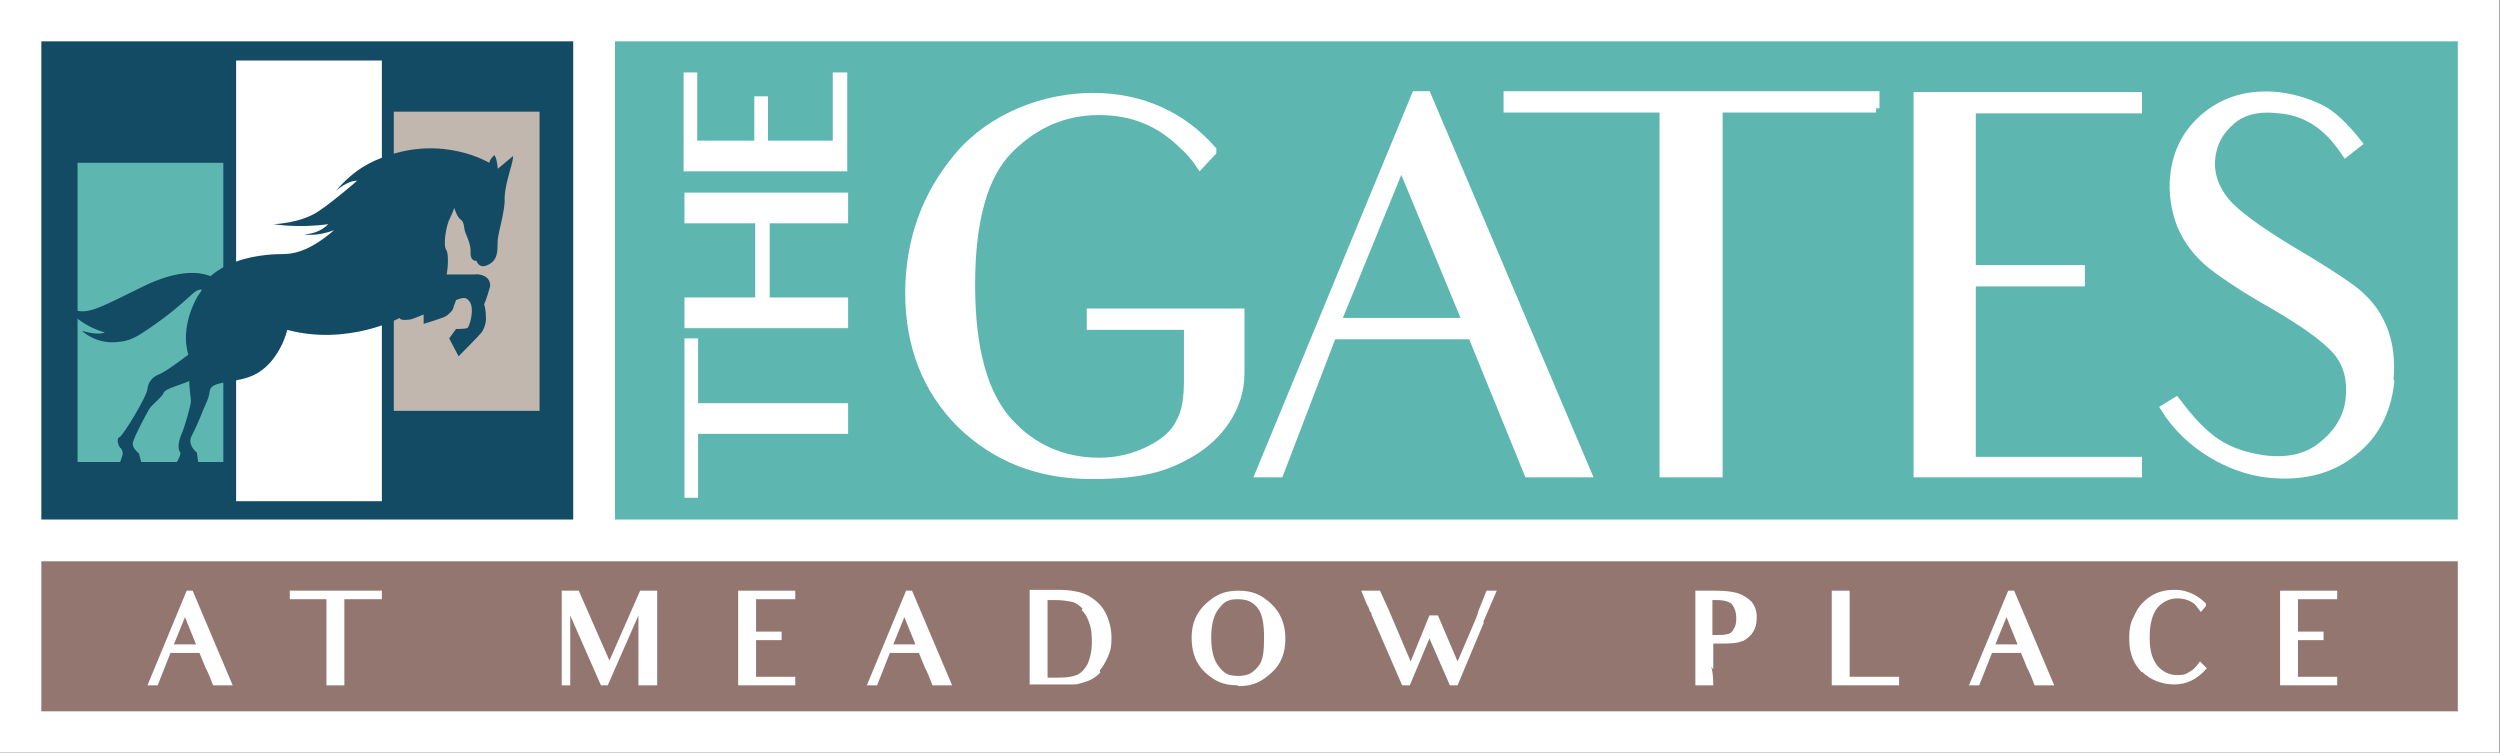
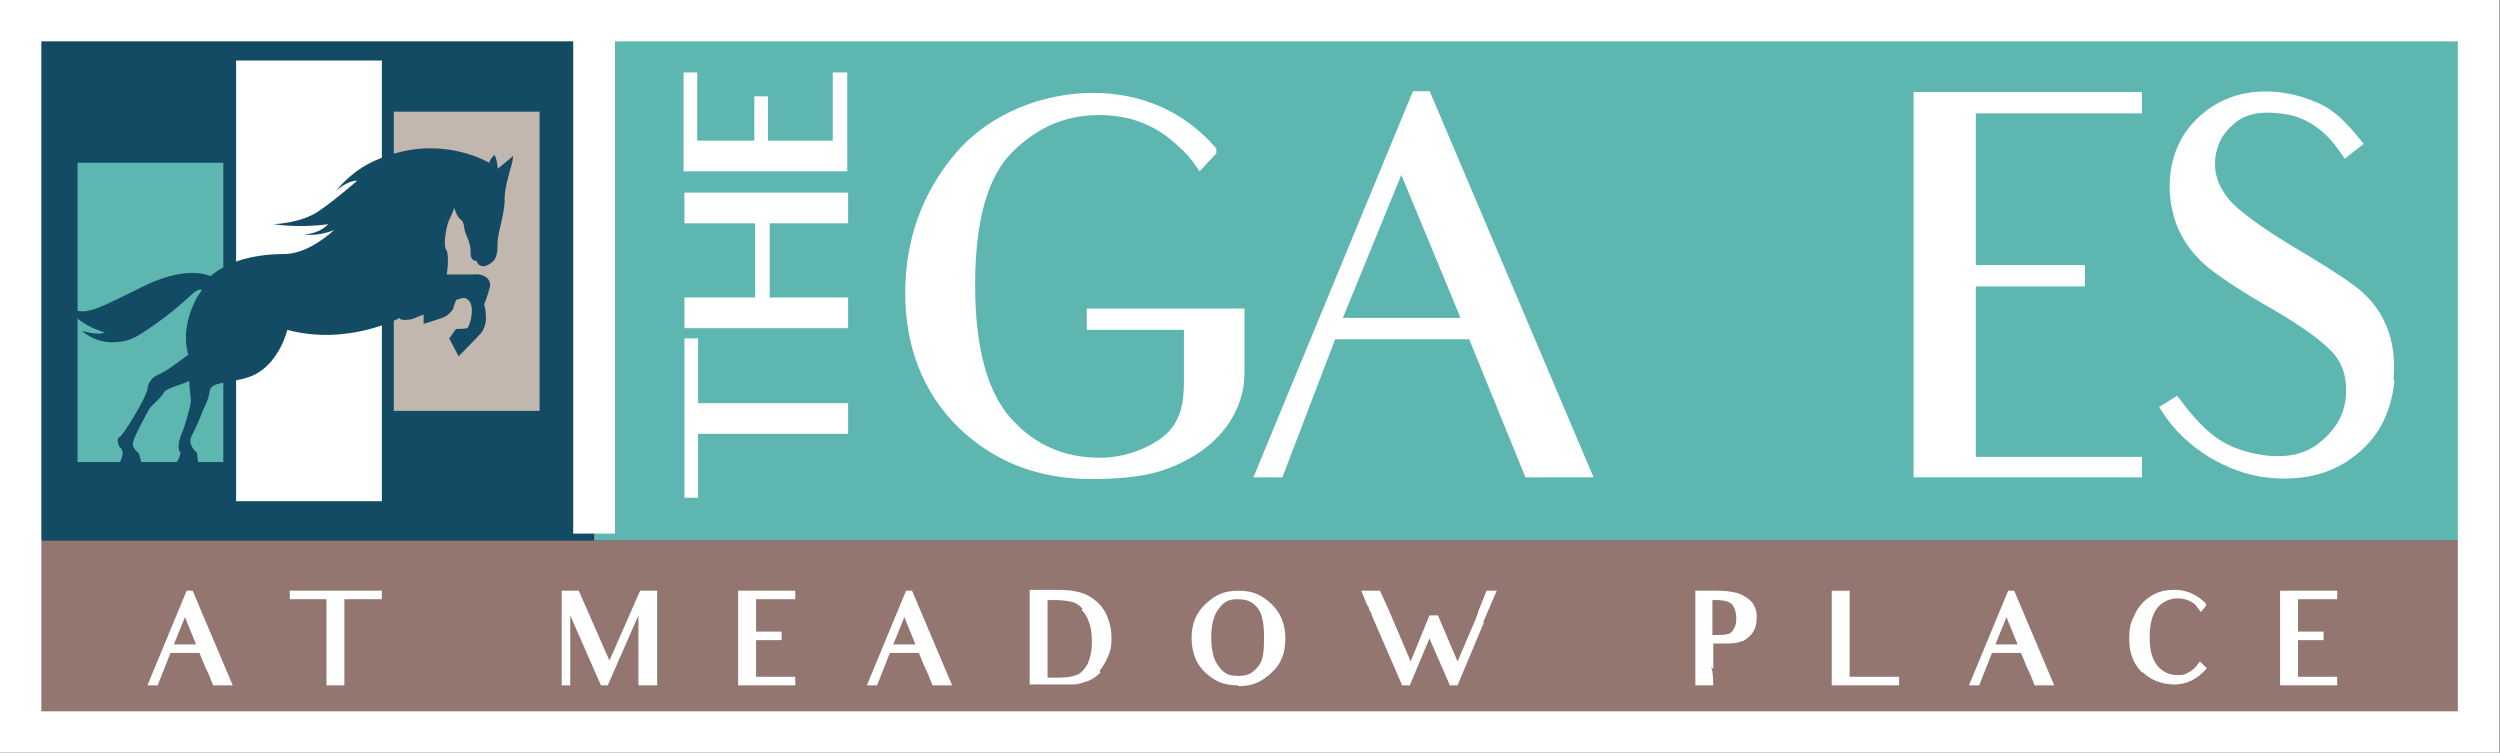
<svg xmlns="http://www.w3.org/2000/svg" id="Layer_1" version="1.1" viewBox="0 0 293.3 88.3">
  <rect x="0" y="0" width="293.3" height="88.3" fill="#333333" stroke="none" />
  <defs>
    <style>
      .st0 {
        fill: none;
        stroke-width: 4.9px;
      }

      .st0, .st1 {
        stroke: #fff;
        stroke-miterlimit: 10;
      }

      .st1 {
        stroke-width: 1px;
      }

      .st1, .st2 {
        fill: #fff;
      }

      .st3 {
        fill: #144b64;
      }

      .st4 {
        fill: #947670;
      }

      .st5 {
        fill: #c2b7ae;
      }

      .st6 {
        fill: #5db7b0;
      }
    </style>
  </defs>
  <rect class="st4" x="1.6" y="63.4" width="288.4" height="22.5" />
  <rect class="st3" x="2.4" y="2.4" width="67.2" height="61" />
  <rect class="st6" x="69.7" y="2.4" width="221.1" height="61" />
  <g>
    <rect class="st0" x="2.4" y="2.4" width="288.4" height="83.5" />
-     <line class="st0" x1="2.6" y1="63.4" x2="290.8" y2="63.4" />
    <line class="st0" x1="69.7" y1="2.4" x2="69.7" y2="62.6" />
  </g>
  <g>
    <path class="st1" d="M172.6,39.3h-16.3l-6.2,16.2h-2.3l18.3-44.3h1.3l18.8,44.3h-6.9l-6.6-16.2ZM172.1,37.8l-7.7-18.6-7.6,18.6h15.3Z" />
-     <path class="st1" d="M220.1,12.7h-18.5v42.8h-6.4V12.7h-18.3v-1.5h43.1v1.5Z" />
    <path class="st1" d="M250.8,54v1.5h-25.8V11.3h25.8v1.5h-19.5v18.8h12.8v1.5h-12.8v21h19.5Z" />
    <path class="st1" d="M280.4,44.8c-.4,3.6-1.9,6.4-4.6,8.4-2.6,2-6,2.8-10,2.3s-9-3.1-11.8-7.6l1.3-.8c3.4,4.5,5.7,6.1,10.2,6.8,3,.4,5.4-.2,7.2-1.8,1.8-1.5,2.8-3.3,3-5.4.2-2.1-.2-3.9-1.5-5.5-1.3-1.5-3.8-3.3-7.4-5.4-3.2-1.8-5.6-3.4-7.3-4.7-1.6-1.3-2.8-2.8-3.6-4.7-.7-1.8-1-3.8-.8-5.7.3-3,1.6-5.4,3.9-7.2,2.3-1.8,5-2.5,8.2-2.2,1.8.2,3.4.7,4.9,1.4,1.5.7,3,2.2,4.5,4.1l-1.4,1.1c-.4-.6-.8-1.1-1.2-1.6-1.8-2.1-4-3.3-6.6-3.5-2.5-.3-4.4.2-5.7,1.4-1.4,1.2-2.1,2.6-2.3,4.3-.2,1.9.4,3.6,1.7,5.2,1.3,1.5,3.8,3.3,7.4,5.5,3.4,2,5.9,3.6,7.4,4.7,1.6,1.2,2.8,2.6,3.6,4.5.8,1.9,1,3.9.8,6.2Z" />
    <path class="st1" d="M145.5,36.7h0s-17.5,0-17.5,0v1.5h11.4v6.4c0,2-.2,3.6-.9,4.9-.6,1.3-1.8,2.4-3.6,3.3-1.8.9-3.8,1.4-5.9,1.4-4.3,0-7.9-1.6-10.7-4.7-2.9-3.2-4.4-8.5-4.4-16.1s1.5-12.9,4.5-15.9c3-3,6.5-4.5,10.5-4.5s7.1,1.3,9.8,3.9c.8.7,1.5,1.5,2.1,2.4l1.4-1.5v-.2c-3.6-4.1-8.4-6.2-14-6.2s-11.8,2.3-15.7,6.9c-3.9,4.6-5.8,10-5.8,16.1s2,11.3,6,15.3c4.1,4,9.2,6,15.3,6s8.9-.9,11.9-2.7c3-1.8,5.6-5.1,5.6-9.2v-7h0Z" />
  </g>
  <g>
    <path class="st1" d="M81.4,40.2v7.6h17.6v2.6h-17.6v7.5h-.6v-17.7h.6Z" />
    <path class="st1" d="M80.8,23.1h18.2v2.6h-9.2v9.7h9.2v2.6h-18.2v-2.6h8.3v-9.7h-8.3v-2.6Z" />
    <path class="st1" d="M98.3,9h.6v10.6h-18.2v-10.6h.6v8h7.7v-5.2h.6v5.2h8.6v-8Z" />
  </g>
  <g>
    <g>
      <path class="st2" d="M25,80.4c-.6-1.6-.9-2.1-.9-2.1l-.7-1.7h-3.4l-1.5,3.8h-1.2l4.6-11.1h.7l4.7,11.1h-2.4ZM21.7,72.4l-1.3,3.2h2.6l-1.3-3.2Z" />
      <path class="st2" d="M41.8,70.3h-1.4v10.1h-2.1v-10.1h-4.3v-1h10.8v1s-3,0-3,0Z" />
    </g>
    <g>
      <path class="st2" d="M74.9,80.4v-8.2l-3.6,8.2h-.8l-3.6-8.2v8.2h-1v-11.1h2l3.6,8.2,3.6-8.2h2v11.1h-2.2Z" />
      <path class="st2" d="M89.8,70.3h-1.1v3.8h3v1h-3v4.3h4.6v1h-6.7v-11.1h6.7v1h-3.5Z" />
      <path class="st2" d="M109.4,80.4c-.6-1.6-.9-2.1-.9-2.1l-.7-1.7h-3.4l-1.5,3.8h-1.2l4.6-11.1h.7l4.7,11.1h-2.4ZM106.1,72.4l-1.3,3.2h2.6l-1.3-3.2Z" />
      <path class="st2" d="M129.1,78.9c-.4.4-.9.8-1.5,1-.6.2-1.1.4-1.6.4-.5,0-1.2,0-2,0h-3.2v-11.1c2.7,0,3.2,0,3.2,0,1.6,0,2.8.2,3.7.7.9.5,1.6,1.2,2,2s.7,1.8.7,2.9-.1,1.5-.4,2.2-.6,1.2-1,1.7ZM127,71.4c-.4-.4-.8-.7-1.3-.8-.5-.1-1.1-.2-1.9-.2s-.6,0-.9,0v9.1h1.3c.9,0,1.6-.1,2.1-.3.5-.2.9-.6,1.3-1.3.3-.7.5-1.5.5-2.6s-.1-1.6-.3-2.2c-.2-.6-.5-1.2-.9-1.5Z" />
      <path class="st2" d="M145.2,80.4c-1.7,0-2.7-.5-3.8-1.5-1.1-1-1.6-2.4-1.6-4.1s.6-3,1.7-4c1.1-1,2.1-1.5,3.8-1.5s2.7.5,3.8,1.5c1.1,1,1.7,2.4,1.7,4.1s-.5,3-1.6,4c-1.1,1-2.1,1.6-3.9,1.6ZM145.2,70.3c-1.1,0-1.6.3-2.2,1.1-.6.7-.9,1.9-.9,3.4s.3,2.7.9,3.4c.6.8,1.1,1.1,2.3,1.1s1.7-.4,2.3-1.1c.6-.7.7-1.8.7-3.4s-.2-2.7-.7-3.4c-.6-.8-1.3-1.1-2.4-1.1Z" />
      <path class="st2" d="M174.1,73l-3.1,7.4h-.9l-2.4-5.5-2.3,5.5h-.9l-3.6-8.3v-.2c-.2-.1-.2-.3-.3-.5,0-.1-.1-.3-.2-.4l-.7-1.7h2.2l1,2.2,2.6,6.1c1.5-3.7,2.2-5.4,2.2-5.4h1l2.3,5.4,2.1-4.9c.1-.3.3-.7.3-.9l1-2.5h1.2l-1.6,3.7Z" />
    </g>
    <g>
      <path class="st2" d="M204.4,75.2c-.6.3-1.5.3-2.6.3h-.8v2c0,.4,0,.7,0,1l-.3-.3c.3.3.3,2.2.3,2.2h-2.1v-11.1h2.4c1.1,0,1.9.1,2.6.3.6.2,1.2.6,1.6,1,.4.5.6,1.1.6,1.8s-.1,1.2-.4,1.7c-.3.5-.7.8-1.2,1.1ZM201.4,70.4h-.5v4.1h.4c.6,0,1,0,1.3-.1.3,0,.6-.2.8-.6.2-.3.3-.7.3-1.2,0-.8-.2-1.3-.5-1.7-.3-.3-.9-.5-1.8-.5Z" />
      <path class="st2" d="M214.9,80.4v-11.1h2.1v10.1h5.8v1h-7.9Z" />
      <path class="st2" d="M238.7,80.4c-.6-1.6-.9-2.1-.9-2.1l-.7-1.7h-3.4l-1.5,3.8h-1.2l4.6-11.1h.7l4.7,11.1h-2.4ZM235.4,72.4l-1.3,3.2h2.6l-1.3-3.2Z" />
      <path class="st2" d="M251.3,78.9c-1-1-1.5-2.3-1.5-3.9s.2-2,.7-3c.4-.9,1.1-1.6,1.9-2.1.8-.5,1.7-.7,2.7-.7s1.5.2,2.2.5c.6.3,1.1.7,1.5,1.1v.3s-.6.7-.6.7c-.4-.5-.5-.7-.7-.9-.6-.5-1.3-.7-2.1-.7s-1.7.4-2.3,1.1c-.6.8-.9,1.9-.9,3.5s.3,2.5.9,3.3c.6.7,1.4,1.1,2.3,1.1s1-.1,1.5-.4c.4-.2.7-.5,1.2-1.2l.8.8c-1.1,1.3-2.4,1.9-3.8,1.9s-2.8-.5-3.8-1.5Z" />
      <path class="st2" d="M270.7,70.3h-1.1v3.8h3v1h-3v4.3h4.6v1h-6.7v-11.1h6.7v1h-3.5Z" />
    </g>
  </g>
  <g>
    <rect class="st5" x="46.2" y="13.2" width="17.1" height="35.1" transform="translate(109.5 61.4) rotate(-180)" />
    <rect class="st2" x="27.6" y="7.2" width="17.1" height="51.7" transform="translate(72.4 66) rotate(-180)" />
    <rect class="st6" x="9.1" y="19.2" width="17.1" height="35.1" transform="translate(35.3 73.4) rotate(-180)" />
    <path class="st3" d="M9.1,37.4c.8.6,1.8,1.2,3.2,1.6-.9.4-2.7-.2-2.7-.2,0,0,1.7,1.7,4.4,1.3,1.2-.1,2.1-.6,3.4-1.5,5-3.4,5.3-4.8,6.3-4.6-.2.3-.4.6-.6.9-2.1,3.9-1,6.7-1,6.7,0,0-2.6,2-3.4,2.3s-1.3.9-1.4,1.7c0,.8-2.9,5.6-3.3,5.7-.4.1-.1,1.2.2,1.3,0,0,.2.3.2.6s-.5,1.5-.5,1.5h2.8s-.4-1.5-.4-1.5c0,0-.9-.7-.7-1.3.1-.6,1.6-3.4,1.9-3.9.3-.5,1.5-1.4,1.7-1.9.1-.5,2.2-1,3-1.4,0,.9.2,2,.2,2.3,0,.6-.8,3.3-1.1,3.9-.3.7-.5,1.7-.2,2.1.3.3-.6,1.6-.6,1.6h2.8s-.2-1.5-.2-1.5c0,0-1.2-.9-.6-2,.4-.7,1.1-2.4,1.1-2.4.3-.9.9-1.8,1-2.8.1-1.2,2.5-.9,4.7-1.7,2.8-1,4.1-4.2,4.4-5.5,7.1,1.9,13.2-1.4,13.2-1.4,0,.2.4.3,1.1.2.3,0,.9-.3,1.7-.6v1.1s2.3-.7,2.6-.9c.3-.2.8-.6.9-1,0-.2.2-.5.3-.9.8-.3,1.2-.4,1.6.2.6.8,0,3-.3,3.1-.3.1-1.3.1-1.3.1l-.8,1.1,1.1,2.1s2.4-2.4,2.7-2.8c.3-.4.6-1.3.5-1.8,0-.2,0-.9-.2-1.5.2-.4.6-1.7.7-2.1.1-1.3-1.4-1.5-1.8-1.4-.2,0-2.1,0-3.3,0,.2-1,.2-2.4,0-2.8-.5-.6,0-3,.3-3.6.3-.6.6-1.4.6-1.4,0,0,.3,1.1.8,1.4.4.3.3,1,.5,1.5.2.5.7,1.5.6,2.4,0,1,.7.9.7.9,0,0,.3,1.1,1.5.4s.9-1.9,1-2.9c.1-1,.9-3.6.8-4.8,0-1.2.6-3.2.8-3.9.2-.7.2-1.1.2-1.1l-1.8,1.5s-.1-1.3-.4-1.6c0,0-.5.4-.6.9,0,0-5.4-3.3-12.3-.7-1.4.5-3.5,1.4-5.7,4,0,0,1.3-1.2,2.5-1.2,0,0-2.5,2.2-4.4,3.5-2.1,1.5-5.4,1.6-5.4,1.6,0,0,2.8.5,6.4,0,0,0-.9,1.1-2.8,1.2,0,0,1.4.3,3.5-.5-1.5,1.3-3.5,2.7-5.7,2.8-3.1,0-6.5.6-8.8,2.6-1-.4-3.5-1-8.1,1.3-4.5,2.2-6.2,3.2-7.7,2.7v.6Z" />
  </g>
</svg>